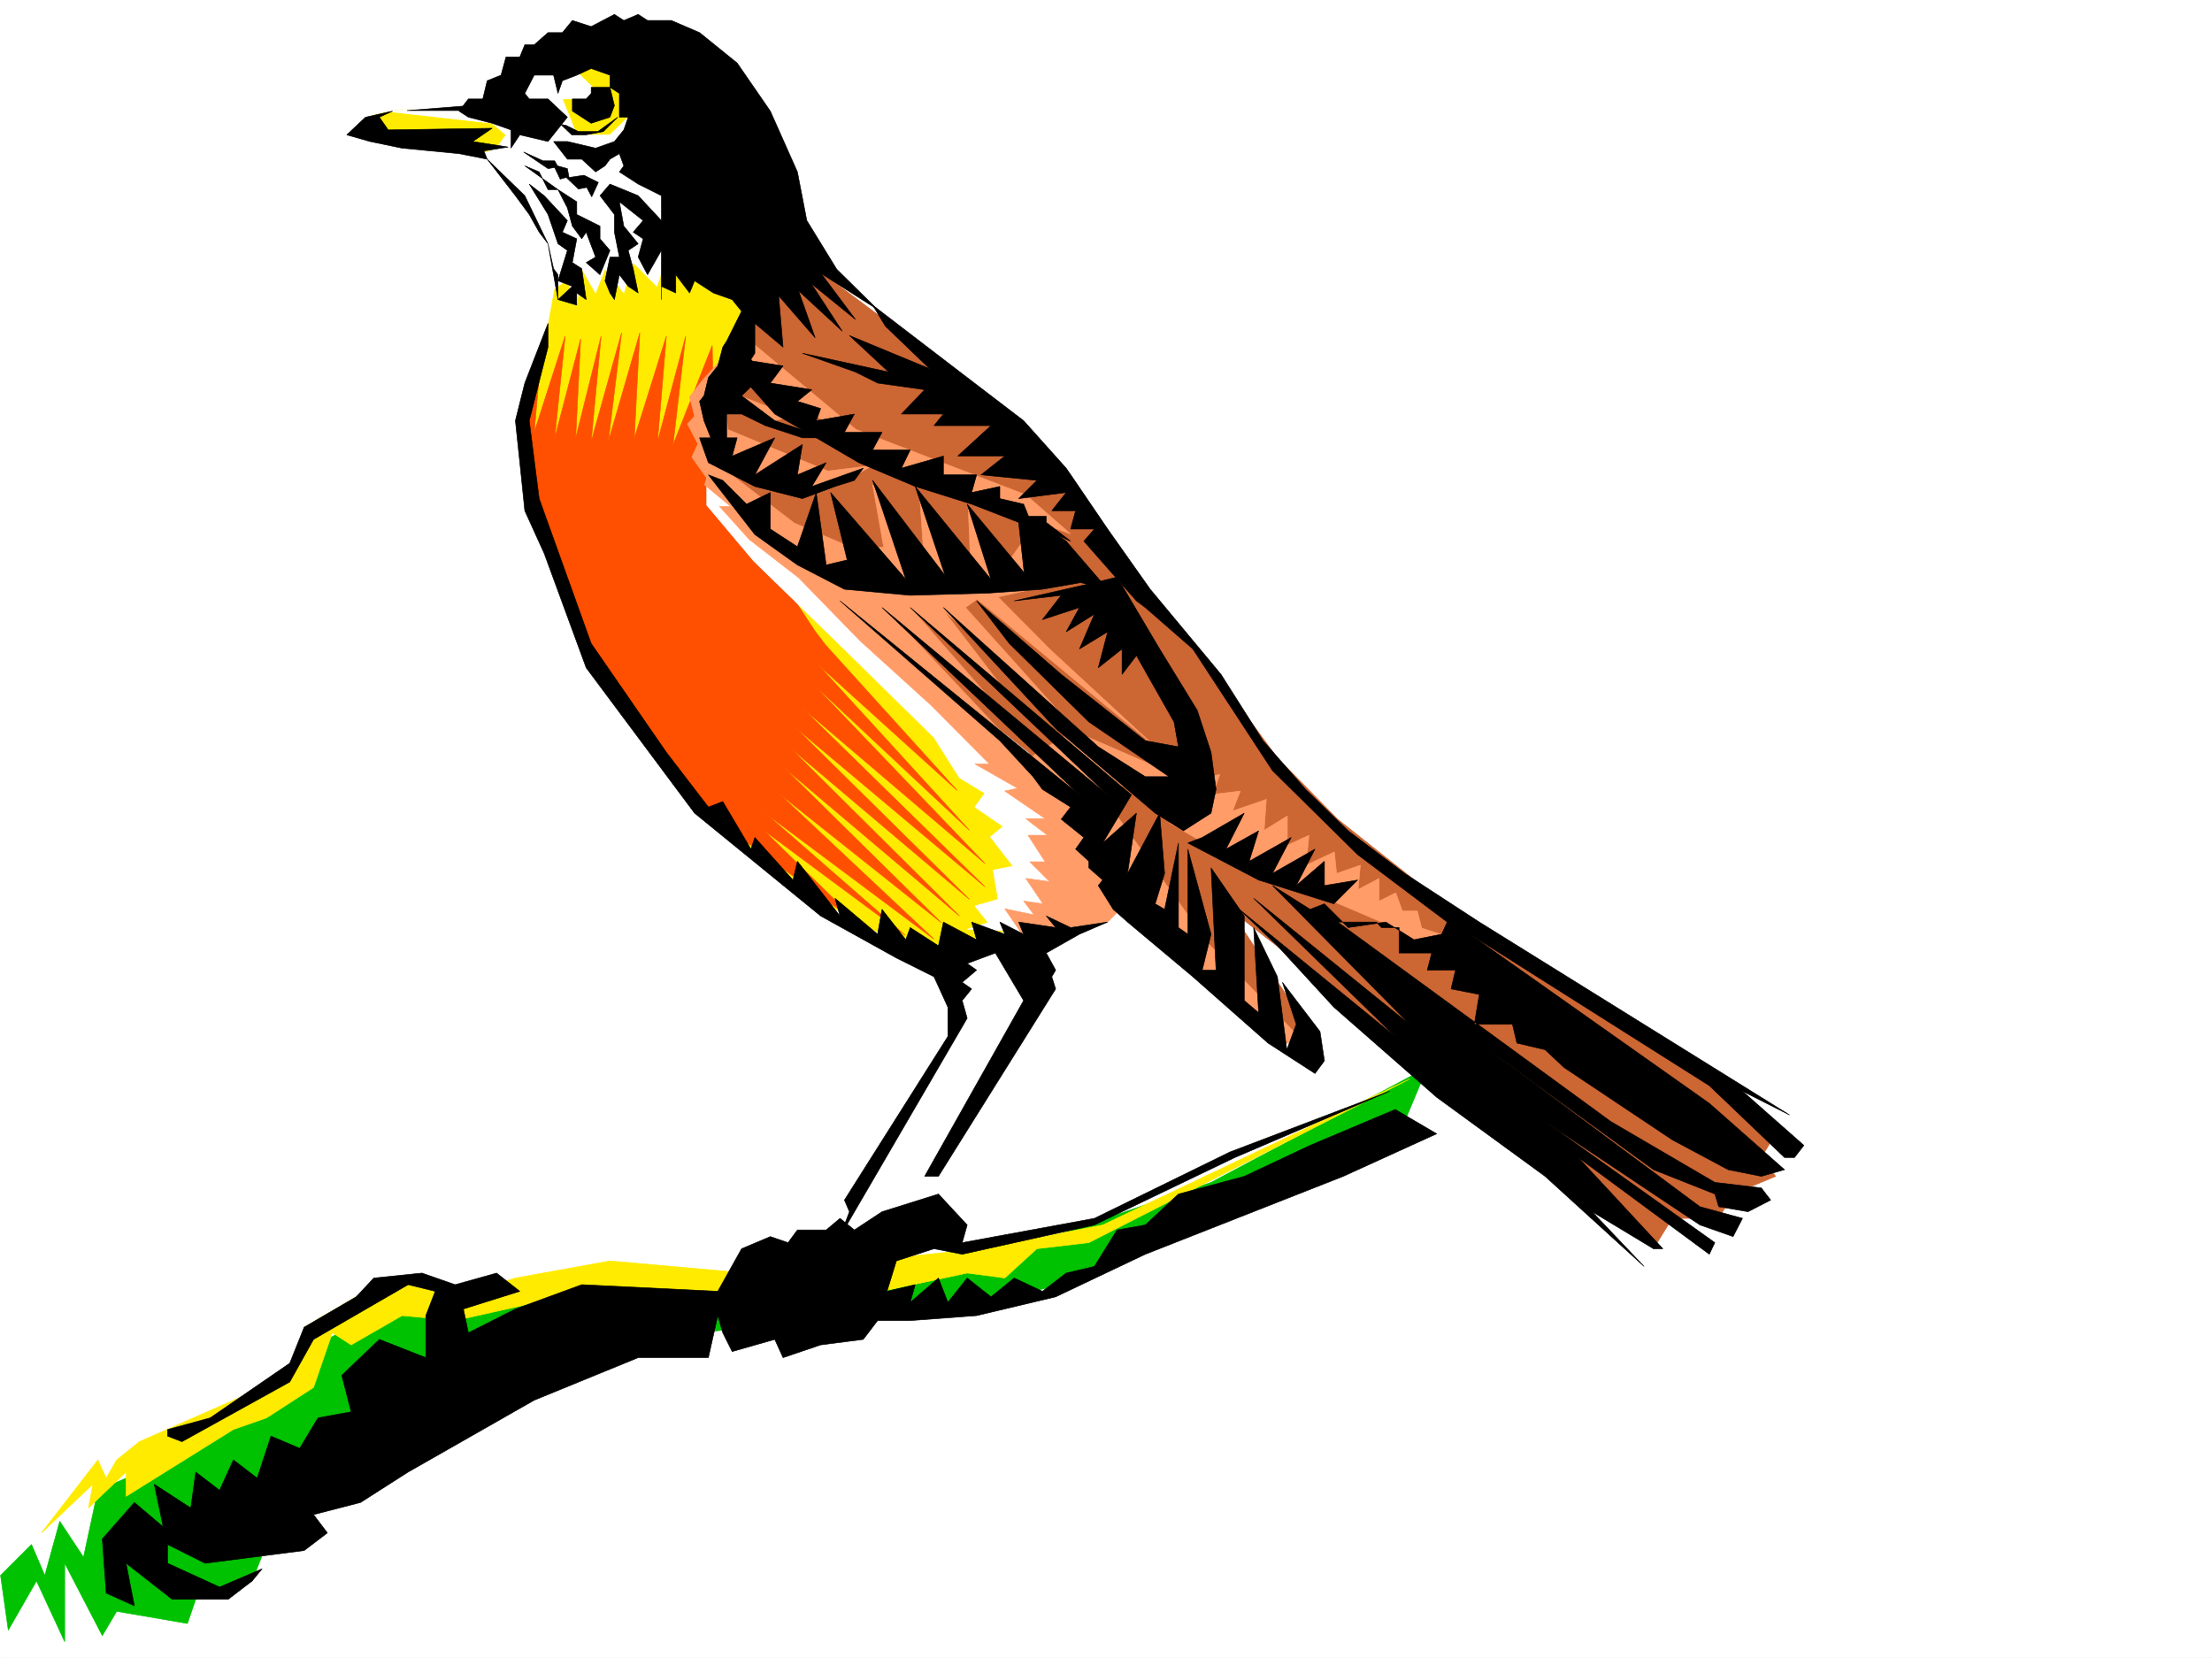
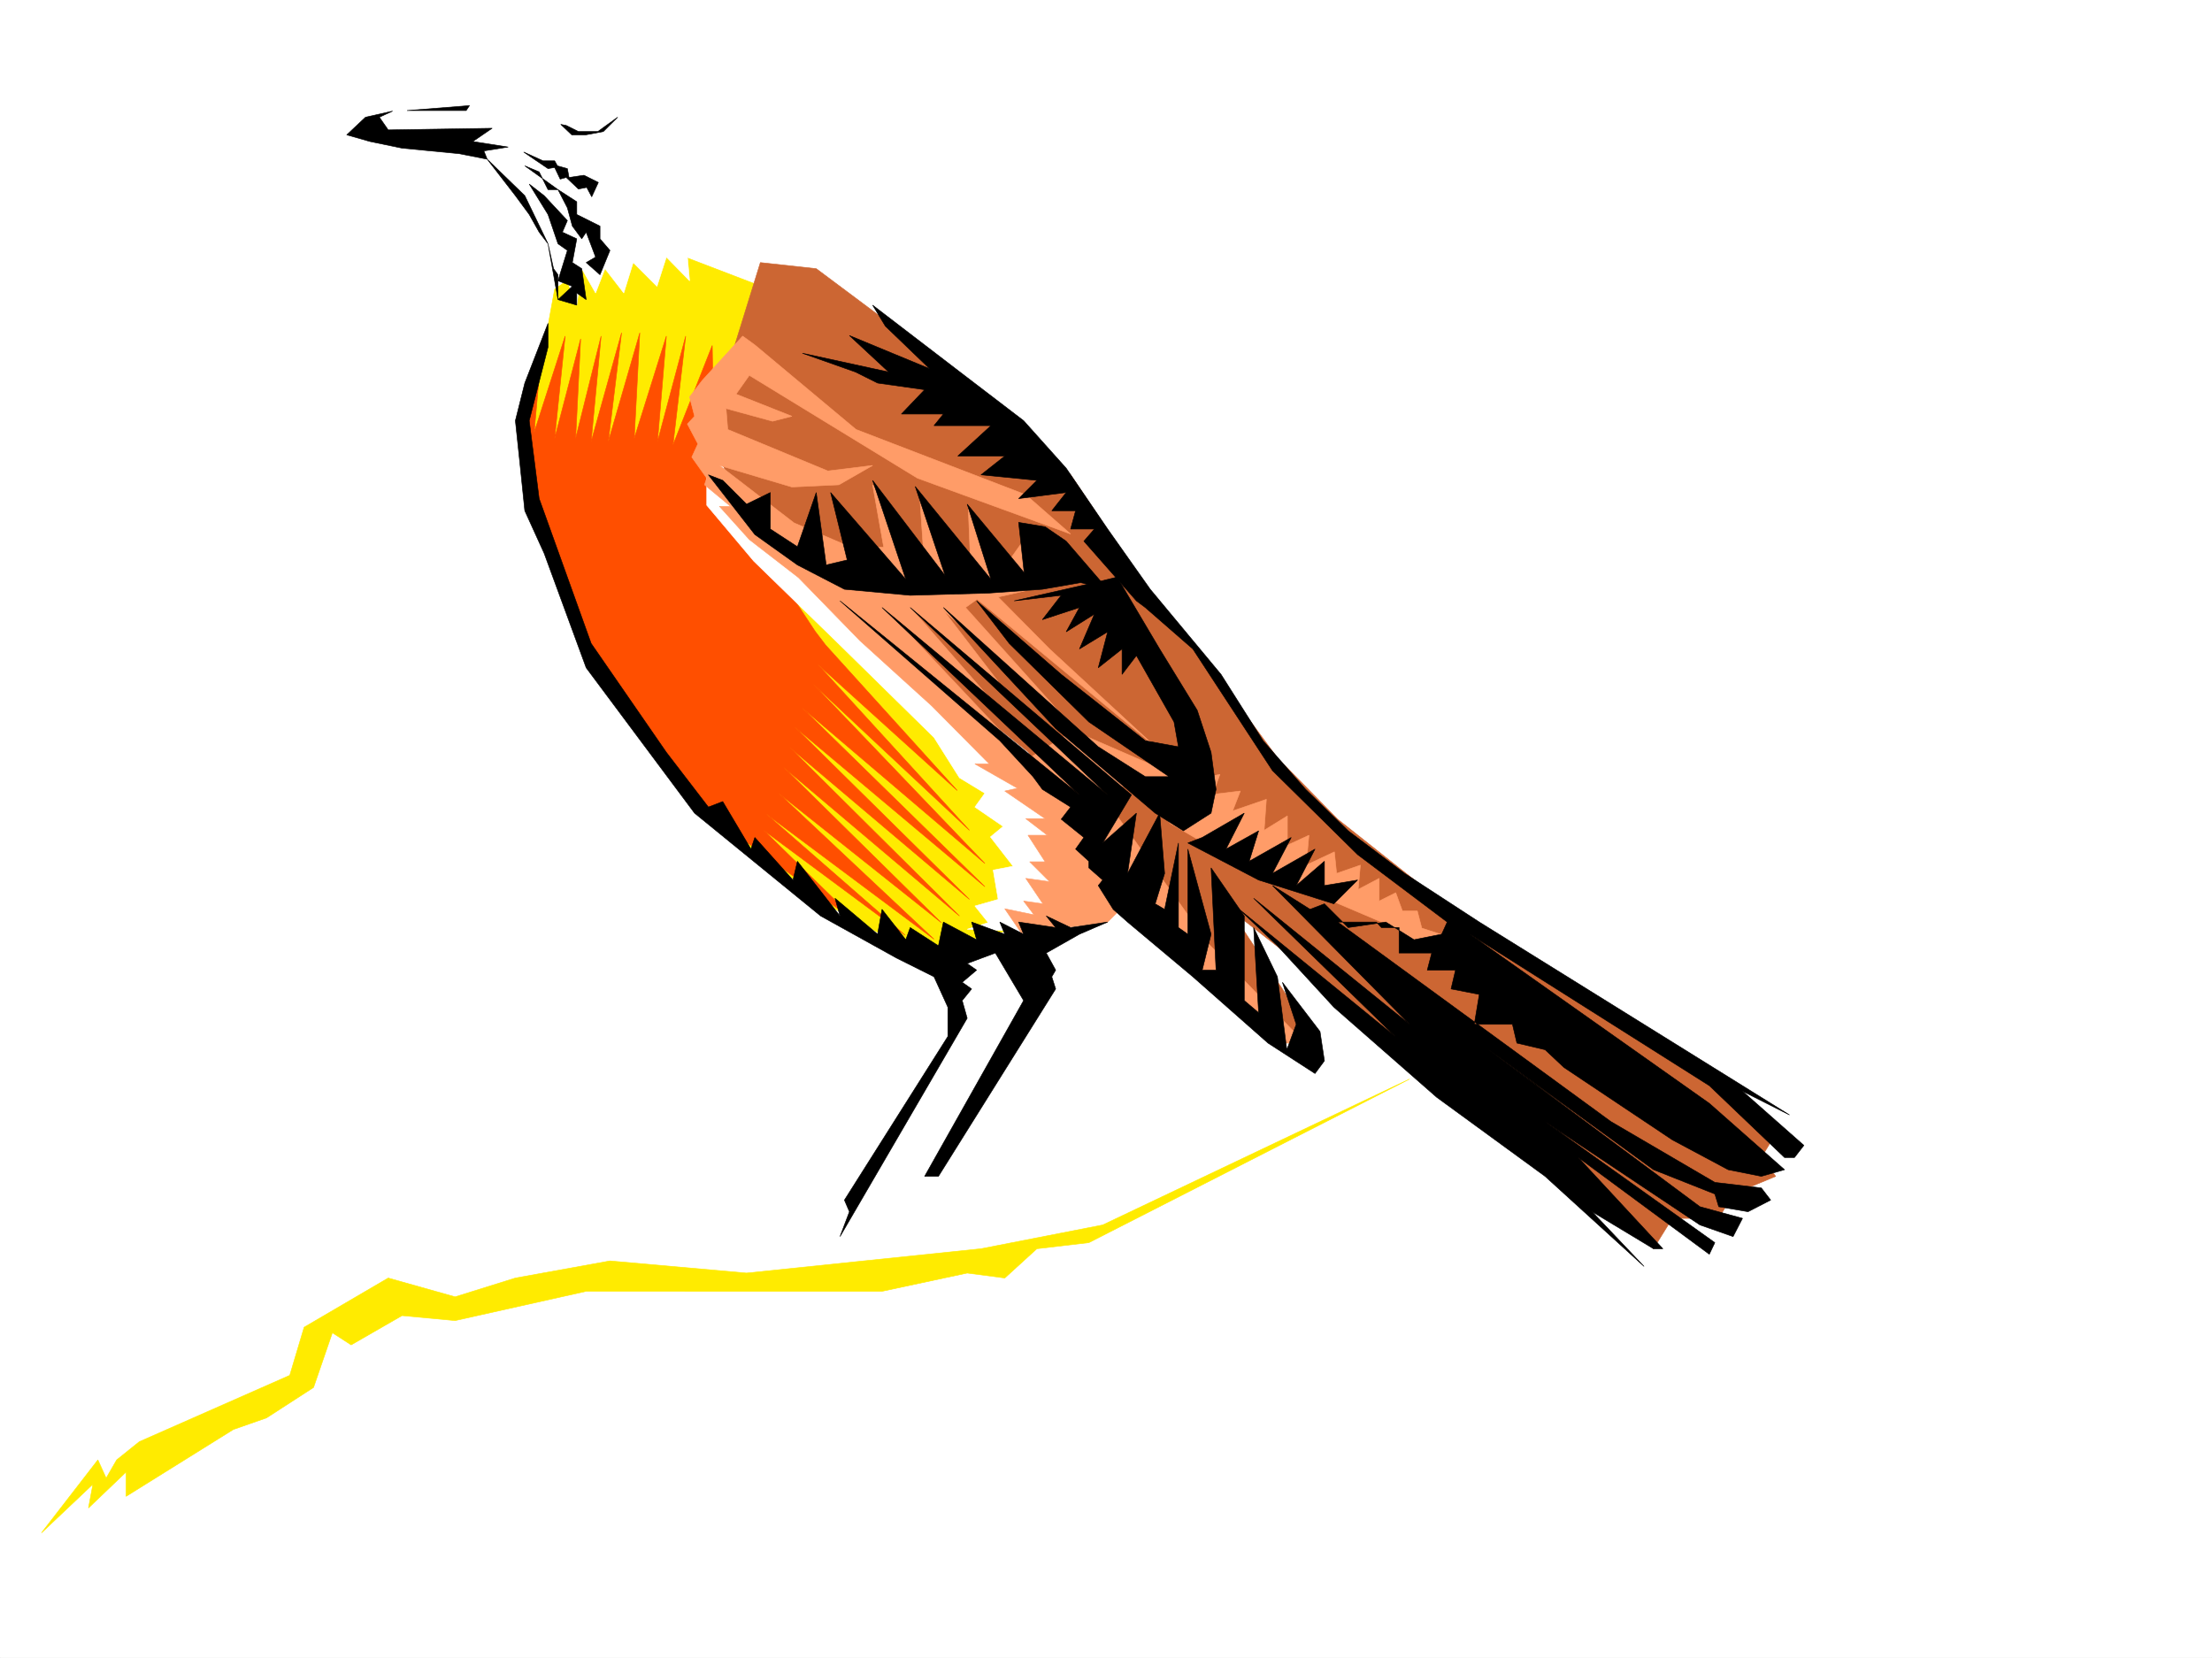
<svg xmlns="http://www.w3.org/2000/svg" width="2997.016" height="2246.297">
  <rect width="100%" height="100%" fill="#333333" stroke="none" />
  <defs>
    <clipPath id="a">
      <path d="M0 0h2997v2244.137H0Zm0 0" />
    </clipPath>
  </defs>
  <path fill="#fff" d="M0 2246.297h2997.016V0H0Zm0 0" />
  <g clip-path="url(#a)" transform="translate(0 2.16)">
    <path fill="#fff" fill-rule="evenodd" stroke="#fff" stroke-linecap="square" stroke-linejoin="bevel" stroke-miterlimit="10" stroke-width=".743" d="M.742 2244.137h2995.531V-2.16H.743Zm0 0" />
  </g>
-   <path fill="#00c200" fill-rule="evenodd" stroke="#00c200" stroke-linecap="square" stroke-linejoin="bevel" stroke-miterlimit="10" stroke-width=".743" d="m170.828 2002.86 248.012-139.313 24.71-48.68 101.153-57.676h179.078l605.383-48.675 311.707-106.395 292.938-155.773-30.696 73.39-427.832 211.961-107.875 25.492-496.023 57.676-504.235 262.164-25.492 65.14-76.402 24.712-11.262 32.96-95.91-16.46-19.473 32.96-50.945-98.14v106.352l-38.203-82.383-38.238 66.664-10.48-74.133 41.952-41.953 17.989 41.953 20.253-73.43 32.22 48.68 19.472-90.633zm0 0" />
  <path fill="#ffeb00" fill-rule="evenodd" stroke="#ffeb00" stroke-linecap="square" stroke-linejoin="bevel" stroke-miterlimit="10" stroke-width=".743" d="m188.813 1953.438 203.789-89.891 19.472-65.18 113.899-66.668 90.672 25.492 81.64-25.492 128.133-23.183 185.059 16.46 317.687-32.964 164.848-32.215 415.828-197.73-434.559 221.695-70.418 8.25-43.48 39.687-50.945-6.722-115.387 24.71H794.199l-177.554 39.684-71.942-6.722-68.933 39.683-25.454-16.46-25.496 74.136-63.691 41.21-44.926 15.72-145.375 90.632v-32.96l-50.95 48.68 5.985-32.18-69.675 65.921 76.44-98.883 11.22 24.711 14.234-24.71zM751.504 391.742l-17.988 98.844-23.227 63.695 13.492 134.074 250.98 431.43 157.38 112.336 107.875 59.195 132.628-32.218 56.93-139.313-374.617-431.43-13.488-296.613-185.805-71.16Zm0 0" />
  <path fill="#ff4f00" fill-rule="evenodd" stroke="#ff4f00" stroke-linecap="square" stroke-linejoin="bevel" stroke-miterlimit="10" stroke-width=".743" d="m1118.652 874.082 178.293 197.024-188.812-170.79 205.312 224.707-212.039-198.507 233 243.433-247.972-211.219 247.972 242.696-257.71-216.457 236.75 233.66-243.512-205.977 230.023 228.461-238.273-201.484 213.562 210.477-220.289-175.286 210.516 197.766-227.758-170.043 188.812 164.805-191.824-142.325 132.629 129.579-185.062-134.817-73.43-75.66-104.906-130.32-55.442-144.551-31.437-89.89-10.52-116.09 26.98-85.395-9.734 107.84 41.953-130.32-14.23 138.57 35.226-134.817-6.761 134.817 34.484-138.57-13.488 143.066 41.21-147.563-17.988 147.563 42.7-147.563-7.508 143.067 43.48-138.57-12.004 143.066 38.2-143.067-17.203 147.563 53.175-134.816 3.012 179.742 136.379 207.504zm0 0" />
  <path fill="#fff" fill-rule="evenodd" stroke="#fff" stroke-linecap="square" stroke-linejoin="bevel" stroke-miterlimit="10" stroke-width=".743" d="m1310.438 1259.098 28.464-8.992-17.988-22.485 31.477-8.992-6.727-39.688 26.98-5.238-30.734-39.687 17.246-14.23-38.242-26.235 13.492-18.73-34.449-20.958-34.484-54.664-127.352-125.117-116.906-113.82-63.656-75.66v-98.883l499.738 507.832-24.711 170.043zm0 0" />
  <path fill="#c63" fill-rule="evenodd" stroke="#c63" stroke-linecap="square" stroke-linejoin="bevel" stroke-miterlimit="10" stroke-width=".743" d="m1105.906 364.02 121.363 90.636 223.301 188.735 114.602 170.789 56.969 65.18 108.62 147.523 81.68 83.168 165.59 131.062 332.66 205.235 95.172 89.89-19.472 32.18 19.472 25.492-57.71 23.969-19.473 32.96h-62.953l-25.454 41.173-279.488-229.946-294.46-229.945L1769 1387.934l-6.762 34.445-56.93-34.445-204.574-195.5-107.132-173.02-370.864-295.125-56.187-122.07 17.988-98.883 45.668-147.566zm0 0" />
  <path fill="#ff9c68" fill-rule="evenodd" stroke="#ff9c68" stroke-linecap="square" stroke-linejoin="bevel" stroke-miterlimit="10" stroke-width=".743" d="m1586.168 1116.031 89.148 51.692 129.618 53.175 86.175 36.676 48.72 33.742 20.956-22.48-34.445-11.262-6.024-23.187h-20.21l-8.997-24.75-22.48 11.261v-30.734l-28.465 15.016 3.012-32.961-32.219 11.222-3.012-29.21-38.199 17.988 3.75-40.469-29.246 13.488v-39.687l-31.473 19.472 3.008-41.953-45.707 15.72 10.48-26.942-37.46 4.496 9.738-26.977-43.442 8.25-155.109-67.41-59.156 36.676 63.652 44.965 75.7-7.508zm-72.684-10.481 124.375 173.763 130.36 134.074h-26.938l-227.797-196.242-26.199-85.395zm0 0" />
  <path fill="#ff9c68" fill-rule="evenodd" stroke="#ff9c68" stroke-linecap="square" stroke-linejoin="bevel" stroke-miterlimit="10" stroke-width=".743" d="m1022.738 467.402 137.125 114.563 229.985 88.406 60.722 53.176-207.543-75.66-227.796-139.313-17.985 25.453 75.695 29.993-26.234 6.722-62.95-17.203 2.266 28.426 135.598 56.187 60.684-7.468-45.668 26.195-63.696 3.012-98.18-29.207 101.153 77.886 77.184 32.961h44.222l-15.015-84.652 69.715 102.64-6.02-89.148 68.934 93.606-2.973-74.137 55.445 69.68 25.453-35.973 61.426 62.168-101.894 23.226 69.675 70.418 140.137 129.579-238.277-197.028-15.719 11.262 156.598 174.504-186.586-170.75 74.172 96.617-115.383-96.617 113.152 129.578-148.344-129.578 153.586 163.281 74.914 70.379 37.458 52.434 28.503 59.199 29.211 52.433-25.496 25.454-116.125 14.23-22.484-32.961 39.726 8.25-14.23-18.727 26.195 3.754-23.226-34.488 32.218 4.496-26.937-26.937h20.957l-23.227-35.973h26.235l-29.246-22.445h26.238l-54.703-37.457 17.242-3.754-57.711-32.961h19.512l-77.926-78.63-97.398-88.405-83.164-85.395-66.707-51.648-40.47-44.97h15.016l-35.23-29.206 3.012-8.992-20.254-28.465 8.25-17.945-14.23-26.98 9.734-10.477-6.727-26.239 17.207-22.441 54.7-59.942zm0 0" />
-   <path fill="#ffeb00" fill-rule="evenodd" stroke="#ffeb00" stroke-linecap="square" stroke-linejoin="bevel" stroke-miterlimit="10" stroke-width=".743" d="m505.016 156.555 32.218-7.504 102.637-1.488 102.637-70.418 89.148 11.222 26.239 62.95v52.433l-210.555 2.23-145.336-17.246zm0 0" />
  <path fill="#fff" fill-rule="evenodd" stroke="#fff" stroke-linecap="square" stroke-linejoin="bevel" stroke-miterlimit="10" stroke-width=".743" d="m654.105 208.207 76.399 82.422 19.512 97.36-7.508 17.988 19.472-41.957 19.473 49.425 6.766-49.425 18.726 32.964 12.746-32.964 25.457 32.964 12.747-41.214 32.218 32.218 12.746-39.683 31.473 32.175-12.746-140.054-70.418-81.64-24.75 23.968h-44.965l-19.473-48.68h57.711l-50.945-48.68-57.71 16.461-63.696 41.211-126.606 7.47 146.118 16.5 18.726 15.718-12.746 17.984zm0 0" />
-   <path fill-rule="evenodd" stroke="#000" stroke-linecap="square" stroke-linejoin="bevel" stroke-miterlimit="10" stroke-width=".743" d="m621.887 150.535 12.746-16.46h19.472l5.98-24.712 18.731-7.508 6.762-24.71h18.73l6.727-16.461h12.746l18.727-16.5h19.472l13.489-16.461 25.496 8.25 31.473-16.5 12.71 8.25 19.508-8.25 12.707 8.25h32.219l38.242 16.46 50.946 41.212 44.925 65.14 36.715 82.422 12.746 65.883 40.469 65.926 55.445 54.699-76.441-48.719 46.453 62.168-59.941-48.68 41.953 64.438-59.156-54.7 22.48 63.692-49.461-56.93 5.98 69.641-38.199-32.219v40.469l-5.238 8.25 12.707 24.71-25.453 24.712L1049.719 570l69.676 23.227h-32.22l-50.202-16.5-32.22-15.72H984.54v41.212h-17.988L953.805 570l-5.98-26.234 5.98-7.47 5.984-24.71 12.746-15.758 6.723-25.453 5.281-8.25 20.215-40.43-12.746-15.718-25.457-8.993-25.492-16.504-6.727 16.504-18.727-24.714v24.714l-19.511-8.996v17.989-66.668l-18.73 32.96-12.708-23.964 6.727-24.715-13.488-8.992 13.488-15.758-32.219-25.453 5.984 32.96 19.508 23.97-13.488 8.992 6.727 24.71 6.761 32.965-13.488-8.996-12.004-15.718-6.726 33.707-6.02-8.993-6.727-16.504 6.727-32.175h12.746l-6.726-33.707v-23.97l-19.508-25.491 13.488-15.719 38.238 15.719 31.438 33.703v-33.703l-31.438-15.719-25.492-16.461 5.984-8.25-5.984-16.5-12.746 7.508-6.727 8.992-12.746 8.25-18.726-17.242h-19.473l-18.73-23.969h18.73l38.2 8.992 25.492-8.992 12.71-15.719 6.02-17.242h-12.004v-32.219l-12.746-8.21 6.02 24.71-6.02 15.72-25.453 8.25-12.746-8.25-12.75-8.25v-16.462h18.73l6.766-7.508v-8.21h25.453v-16.5l-25.453-8.993-19.512 8.992-19.473 7.508-5.98 17.203-5.984-24.71H723.78l-12.746 24.71 6.02 7.508h25.453l26.238 24.711-26.238 32.961-38.2-8.992-12.003 17.984v-24.71l-25.453-8.993-32.22-8.25zm0 0" />
  <path fill-rule="evenodd" stroke="#000" stroke-linecap="square" stroke-linejoin="bevel" stroke-miterlimit="10" stroke-width=".743" d="m531.957 150.535-36.715 8.25-25.457 23.969 31.477 8.992 43.441 8.992 77.184 7.469 38.199 7.508-4.496-11.223 32.96-5.238-47.937-7.508 26.239-17.984-140.88 2.265-12.003-17.242zm166.328 114.602 18.77 25.492 13.449 23.969 12.004 15.718 7.508 33.704 5.984 8.25v33.707l25.453 7.468v-16.46l12.746 8.992-5.98-41.957-12.75-8.25 5.984-32.18-19.473-8.992 6.766-15.758-31.476-33.703-20.215-15.719 25.453 41.21L756 330.317l12.746 8.993L756 380.48l19.469 7.508L756 405.977l-13.492-75.66-31.473-65.18-50.95-49.422zm0 0" />
  <path fill-rule="evenodd" stroke="#000" stroke-linecap="square" stroke-linejoin="bevel" stroke-miterlimit="10" stroke-width=".743" d="m730.504 232.957 12.004 23.969H756l12.746 24.71 6.723 24.712 12.75 17.242 5.98-8.992 12.746 33.707-12.746 7.465 18.73 16.5 13.489-32.961-13.488-15.72v-17.241l-31.477-15.72v-17.241L756 256.926l-44.965-32.219zm-13.449-21.738 25.453 17.242 8.996-1.524 7.504 15.758 8.21-2.27 16.5 15.72 11.223-2.23 6.766 12.75 8.992-19.474-19.472-9.738-20.254 2.973-2.227-11.965-13.492-3.754-3.75-6.762h-15.719l-26.238-11.965zm50.164-41.211 16.5 8.25h26.238l26.977-19.473-19.508 19.473-23.969 4.496h-18.73l-14.973-14.234zm-215.754-20.215h80.156l4.496-6.727zm630.84 263.652 128.132 98.14L1386.88 570l57.672 64.398 56.183 82.422 57.715 81.64 95.91 115.345 56.93 89.851 57.711 65.926 57.672 56.184 76.441 57.675 101.153 65.922 420.324 261.383-63.692-32.18 83.164 73.391-12.746 16.461h-13.488l-101.894-97.36-324.415-205.234 324.415 229.203 101.894 89.891-31.437 8.992-44.965-8.992-75.7-40.469-146.82-98.101-25.492-23.97-38.2-8.991-6.023-25.453H1997.5l6.766-40.47-38.239-7.468 6.02-25.492h-38.238l6.02-23.188h-44.223v-34.484h-23.965l-6.766-7.469h-52.434l370.122 270.375 140.874 82.383 62.954 7.508 12.707 16.46-30.692 15.759-39.726-6.766-5.242-17.203-83.165-32.961-223.3-162.54 286.25 212.704 57.675 15.758-12.746 24.71-44.93-15.753-209.808-140.059 230.023 164.024-7.503 15.758-177.555-131.102 114.64 123.594h-12.746l-83.164-50.164 70.418 74.133-134.113-122.07-146.86-107.134-139.35-122.07-76.442-83.164-51.692-49.422 211.297 172.273-191.824-187.25 211.297 170.79-185.805-188.032 50.95 32.22 19.472-7.47 32.215 32.18 50.95-7.469 38.237 23.969 37.461-7.508 7.465-16.46-121.363-91.38-115.387-113.859-107.875-164.766-64.437-56.187-12.004-8.992-71.2-80.899 14.27-16.46h-32.219l6.727-24.75h-32.219l19.473-24.712-64.438 8.25 24.75-24.71-75.699-7.508 32.219-25.454h-63.692l44.965-41.21h-77.183l12.746-15.72h-56.93l31.477-32.96-63.696-8.996-29.988-14.973-71.906-25.453 116.87 25.453-53.175-49.422 108.617 44.926-59.937-57.672zm0 0" />
-   <path fill-rule="evenodd" stroke="#000" stroke-linecap="square" stroke-linejoin="bevel" stroke-miterlimit="10" stroke-width=".743" d="m992.008 495.828 57.71 65.18 56.188 32.219 57.672 33.703 76.438 32.218 76.441 23.97 63.656 24.71 50.203 16.461 20.254 8.992-33-25.453v-8.25h-23.968l-6.723-16.46-32.219-7.509v-16.46l-38.203 8.21 6.727-23.968h-44.965v-25.454l-56.93 16.461 11.965-24.71h-50.95l12.747-23.97h-50.945l13.488-24.71-51.688 8.992 5.98-16.461-31.476-9.773 19.512-15.72-56.227-8.995 17.243-23.223-56.184-8.953zM959.79 626.93l62.948 32.218 64.438 16.461 44.183-16.46 26.235-8.25 12.004-16.5-69.676 24.75 19.473-32.22-38.985 16.462 6.766-41.172-64.438 41.172 26.98-50.164-57.71 24.71 6.762-24.71h-50.946zm0 0" />
  <path fill-rule="evenodd" stroke="#000" stroke-linecap="square" stroke-linejoin="bevel" stroke-miterlimit="10" stroke-width=".743" d="m959.79 643.39 62.948 80.9 57.672 41.21 63.695 32.96 89.149 8.212 105.648-2.973 73.43-5.238 51.727-8.992 36.675 8.992-56.183-65.18-28.465-19.472-35.973-5.98 7.508 68.151-77.184-92.863 32.22 101.856-102.641-125.825 40.468 120.582-98.18-128.832 44.966 134.075-101.895-117.614 22.484 91.375-28.464 6.766-13.489-98.14-25.496 73.43-36.715-23.97v-49.46l-32.218 15.757-32.22-32.219zm0 0" />
  <path fill-rule="evenodd" stroke="#000" stroke-linecap="square" stroke-linejoin="bevel" stroke-miterlimit="10" stroke-width=".743" d="m1513.484 781.96 57.711 97.4 50.946 83.124 18.73 56.93 6.727 50.168-6.727 32.219-37.457 23.965-38.242-23.965-134.856-114.606-152.097-164.023 209.808 188.734 63.696 40.469h32.218l-108.66-74.172-107.875-106.351-44.222-57.672 114.64 99.625 113.899 89.851 44.925 8.25-5.98-33.703-50.95-89.89-19.472 25.492v-34.446l-32.219 25.454 12.707-48.68-38.199 23.226 20.254-47.195-38.238 23.969 17.984-32.961-50.203 16.46 25.492-32.96-63.695 7.508 108.66-24.711zm0 0" />
  <path fill-rule="evenodd" stroke="#000" stroke-linecap="square" stroke-linejoin="bevel" stroke-miterlimit="10" stroke-width=".743" d="m1233.254 823.172 267.48 253.914-305.683-253.914 267.484 253.914-324.414-262.906 216.54 189.476 44.964 48.719 12.707 17.207 38.238 23.969-12.746 16.5 30.695 24.71-11.222 15.72 17.984 16.5v8.953l18.73 16.5-5.984 7.468 20.215 32.22 19.473 17.241 88.445 74.133 101.895 89.89 63.652 41.212 12.75-17.242-5.984-39.688-50.946-66.664 18.727 56.93-12.746 34.445-12.746-98.883-32.219-66.664 6.766 115.344-19.473-16.461v-114.602l-44.965-65.18 6.727 138.57h-18.73l12.003-48.679-31.477-115.343v115.343l-12.746-8.992v-114.605l-18.73 89.894-12.746-7.469 12.746-41.21-6.723-81.641-43.48 81.64 12.004-81.64-45.707 40.426 38.941-65.141zm376.141 319.055 95.914 50.207 101.894 32.218 32.219-32.218-44.965 7.468v-32.921l-38.203 32.921 25.453-49.421-57.672 32.96 25.457-48.68-56.93 32.22 12.747-41.215-44.223 24.715 24.75-48.68-56.969 32.96zM742.508 438.156l-31.473 80.895L698.285 570l6.024 56.93 6.726 65.14 26.235 57.672 56.93 155.07 146.859 196.989 170.828 139.312 102.636 56.93 50.95 25.453 18.765 41.211v39.687l-140.133 221.696 6.766 15.758-12.75 33.703 172.316-295.867-6.726-23.97 12.746-15.718-12.746-8.992 19.473-16.5-12.747-8.992 38.2-14.196 38.242 64.399-134.113 238.195h18.726l158.824-253.914-5.238-16.5 5.238-8.992-12.746-23.188 44.965-25.492 38.2-16.46-50.165 7.468-33-15.719 12.746 15.719-50.203-7.469 6.766 16.461-32.219-16.46 6.723 16.46-44.926-16.46 6.727 23.968-44.965-23.969-6.727 32.18-38.238-24.711-5.985 16.5-32.218-41.21-5.98 33.702-57.712-48.68 6.762 23.97-57.71-74.133-5.981 25.453-51.692-57.672-5.238 15.719-38.242-64.399-19.469 7.469-56.93-74.137-101.894-147.562-70.461-196.243L717.054 570l25.454-99.625Zm0 0" />
-   <path fill-rule="evenodd" stroke="#000" stroke-linecap="square" stroke-linejoin="bevel" stroke-miterlimit="10" stroke-width=".743" d="m284.727 1921.219 107.875-74.133 19.472-48.719 70.457-41.176L506.5 1731.7l65.18-6.722 44.965 15.714 56.187-15.714 31.477 24.71-76.442 23.97 6.766 32.214 63.652-32.215 89.934-32.965 184.316 8.996 32.219-57.675 38.941-16.461 24.008 8.21 12.707-17.202h38.984l18.727-15.72 19.473 15.72 37.457-24.711 76.441-23.97 38.946 41.919-6.727 23.965 179.078-32.922 183.535-89.89 216.535-82.384-209.77 89.852-190.3 91.379-179.078 39.722-38.238-7.507-50.95 16.504-12.707 41.171 38.2-8.996-6.762 23.97 38.238-32.962 12.746 32.961 26.2-32.96 32.218 25.491 31.473-25.492 38.203 17.988 32.219-24.71 38.238-8.997 30.695-49.421 38.239-6.762 44.925-41.918 89.188-23.969 89.148-41.953 115.383-48.68 56.188 32.961-126.606 57.672-268.226 105.61-121.407 57.671-107.132 25.457-89.93 6.723h-44.184l-19.472 25.496-57.711 7.465-50.95 17.246-11.218-24.71-57.711 16.46-12.75-25.457-6.723-23.223-12.746 56.93h-95.133l-140.875 57.672-170.828 97.36-64.437 41.21-63.696 16.461 18.73 24.75L412.075 2101l-134.113 17.203-50.945-25.453v25.453l70.457 32.219 57.672-24.711-13.489 16.46-32.218 24.712h-76.403l-62.207-48.68 11.223 57.672-38.203-17.203-5.239-73.43 43.442-49.422 38.98 32.961-12.004-57.672 49.461 32.18 6.766-48.68 32.219 24.711 18.73-41.172 32.219 24.711 18.726-56.93 38.946 16.5 24.71-41.21 44.966-8.25-12.747-49.422 50.946-48.68 62.953 24.711v-56.93l12.746-32.96-36.715-8.997-128.133 74.176-32.218 57.672-146.114 80.898-19.472-7.507v-8.993zm0 0" />
</svg>